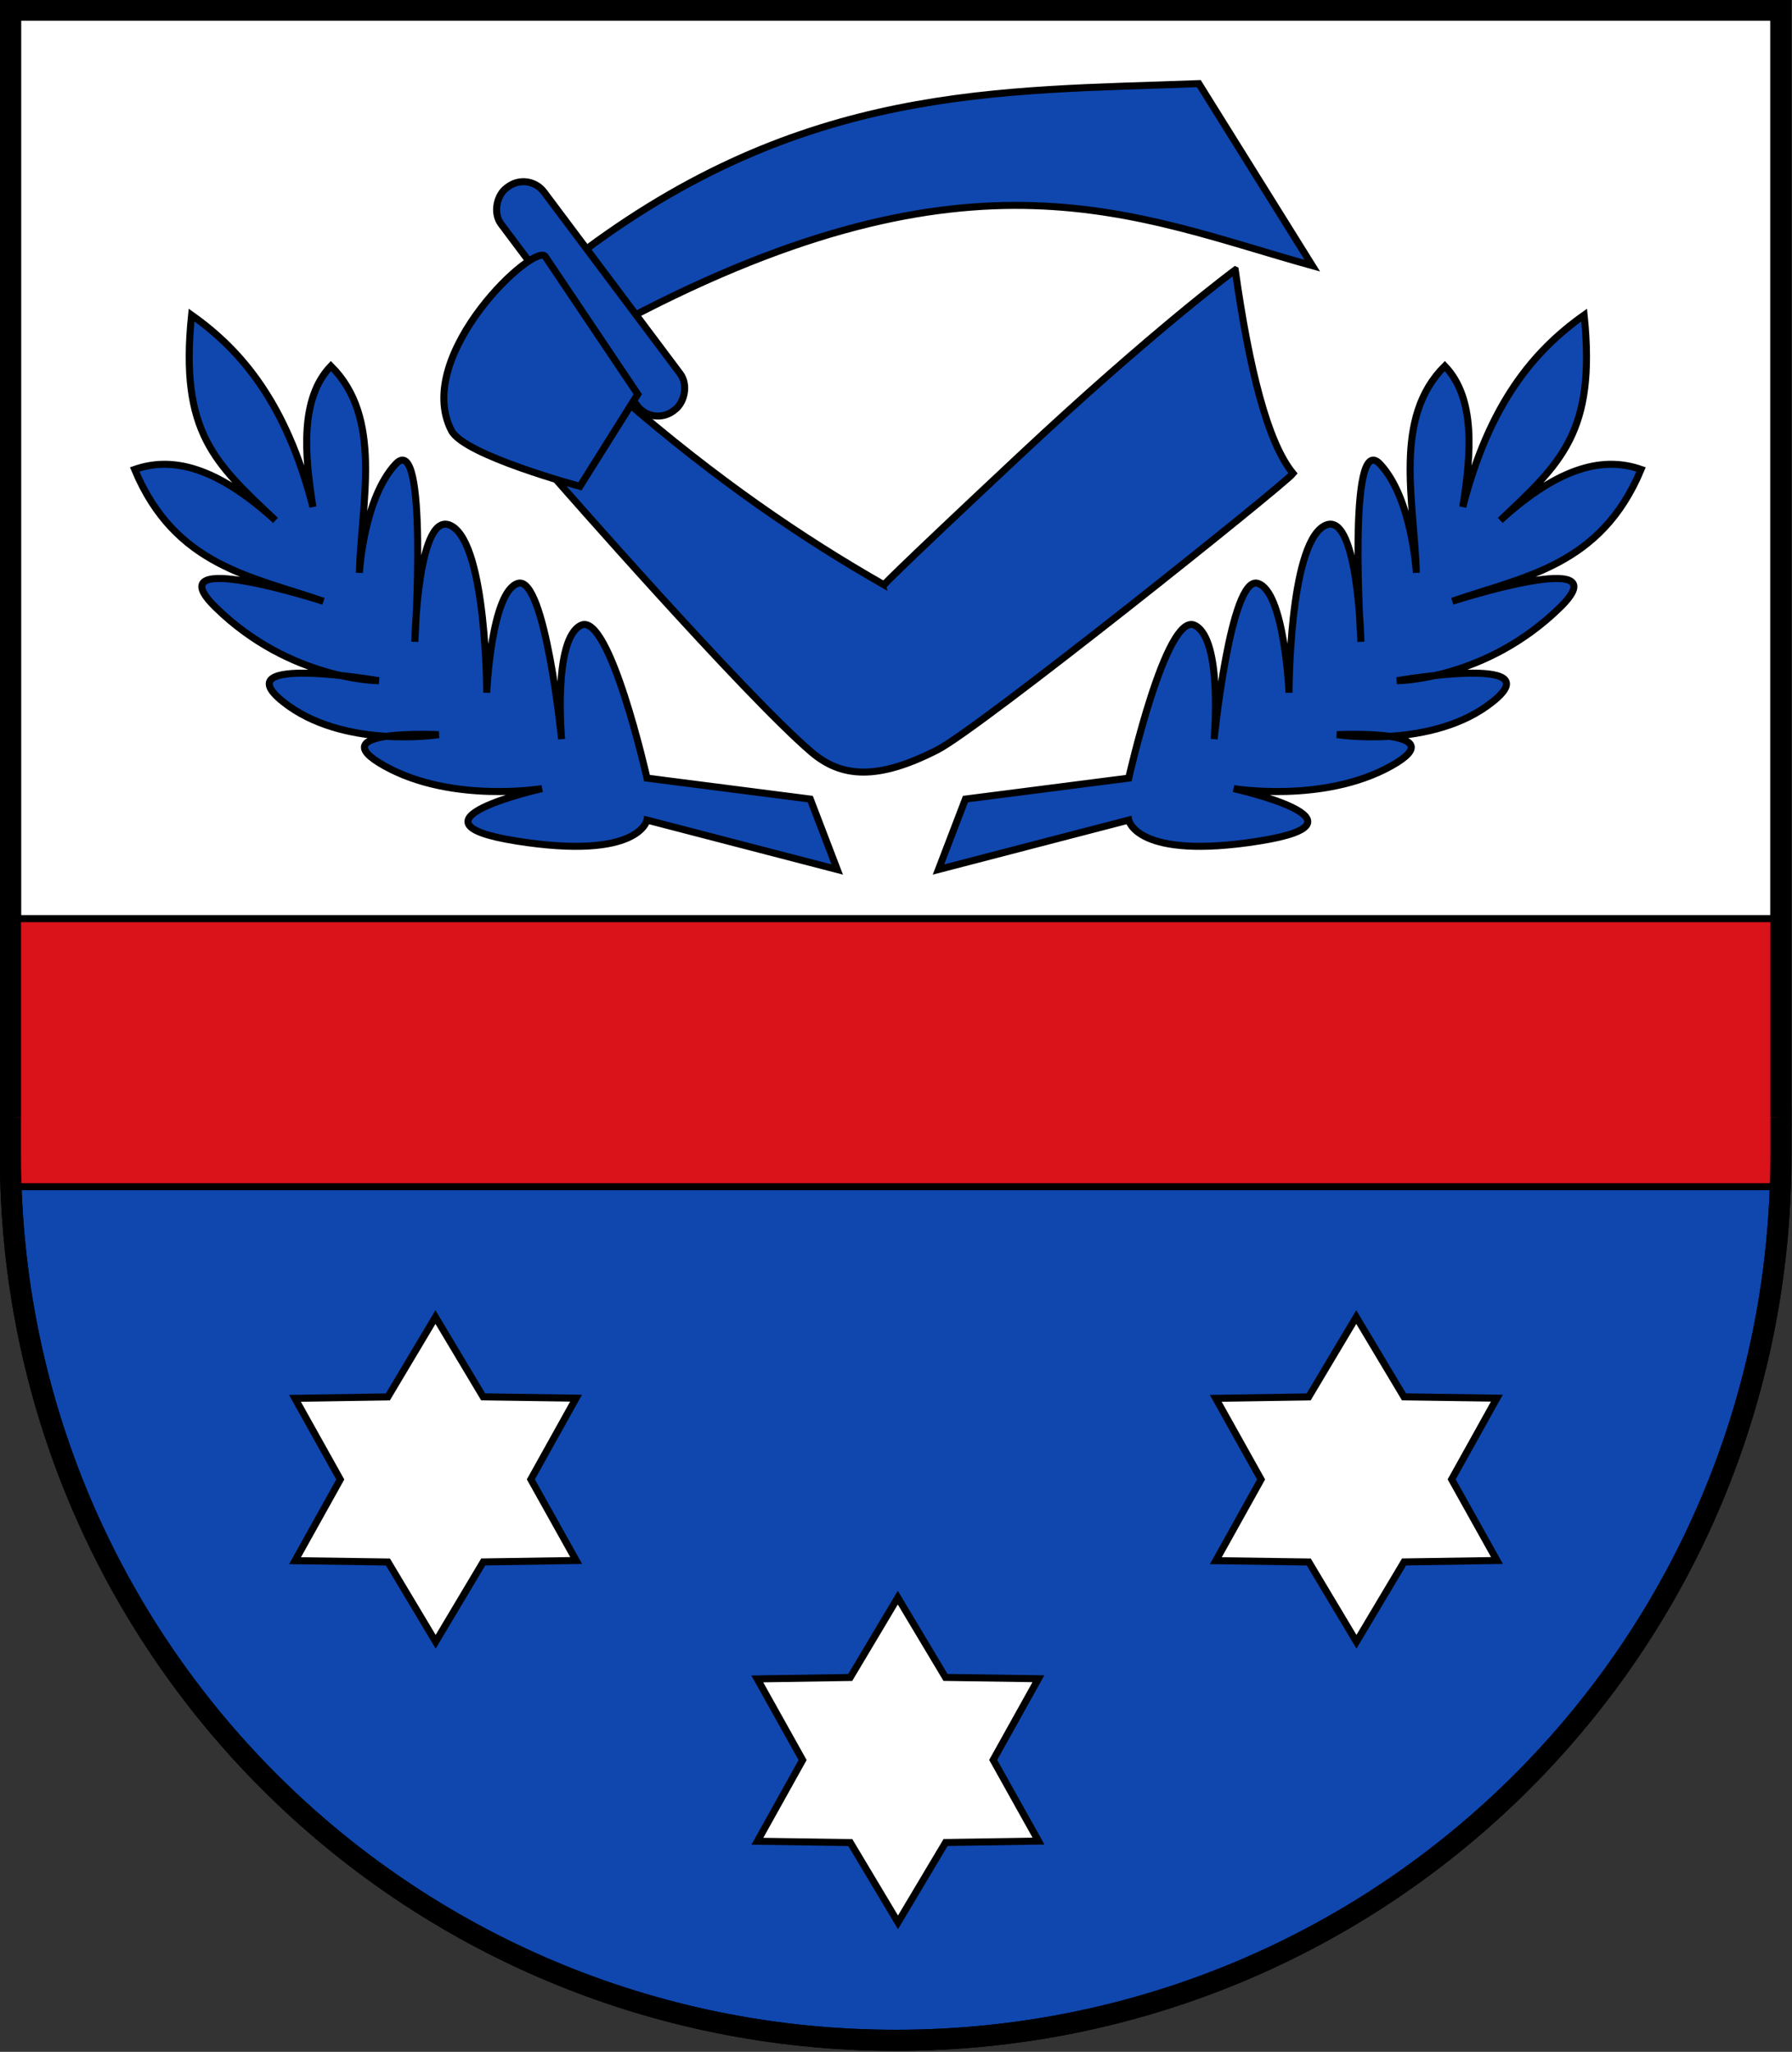
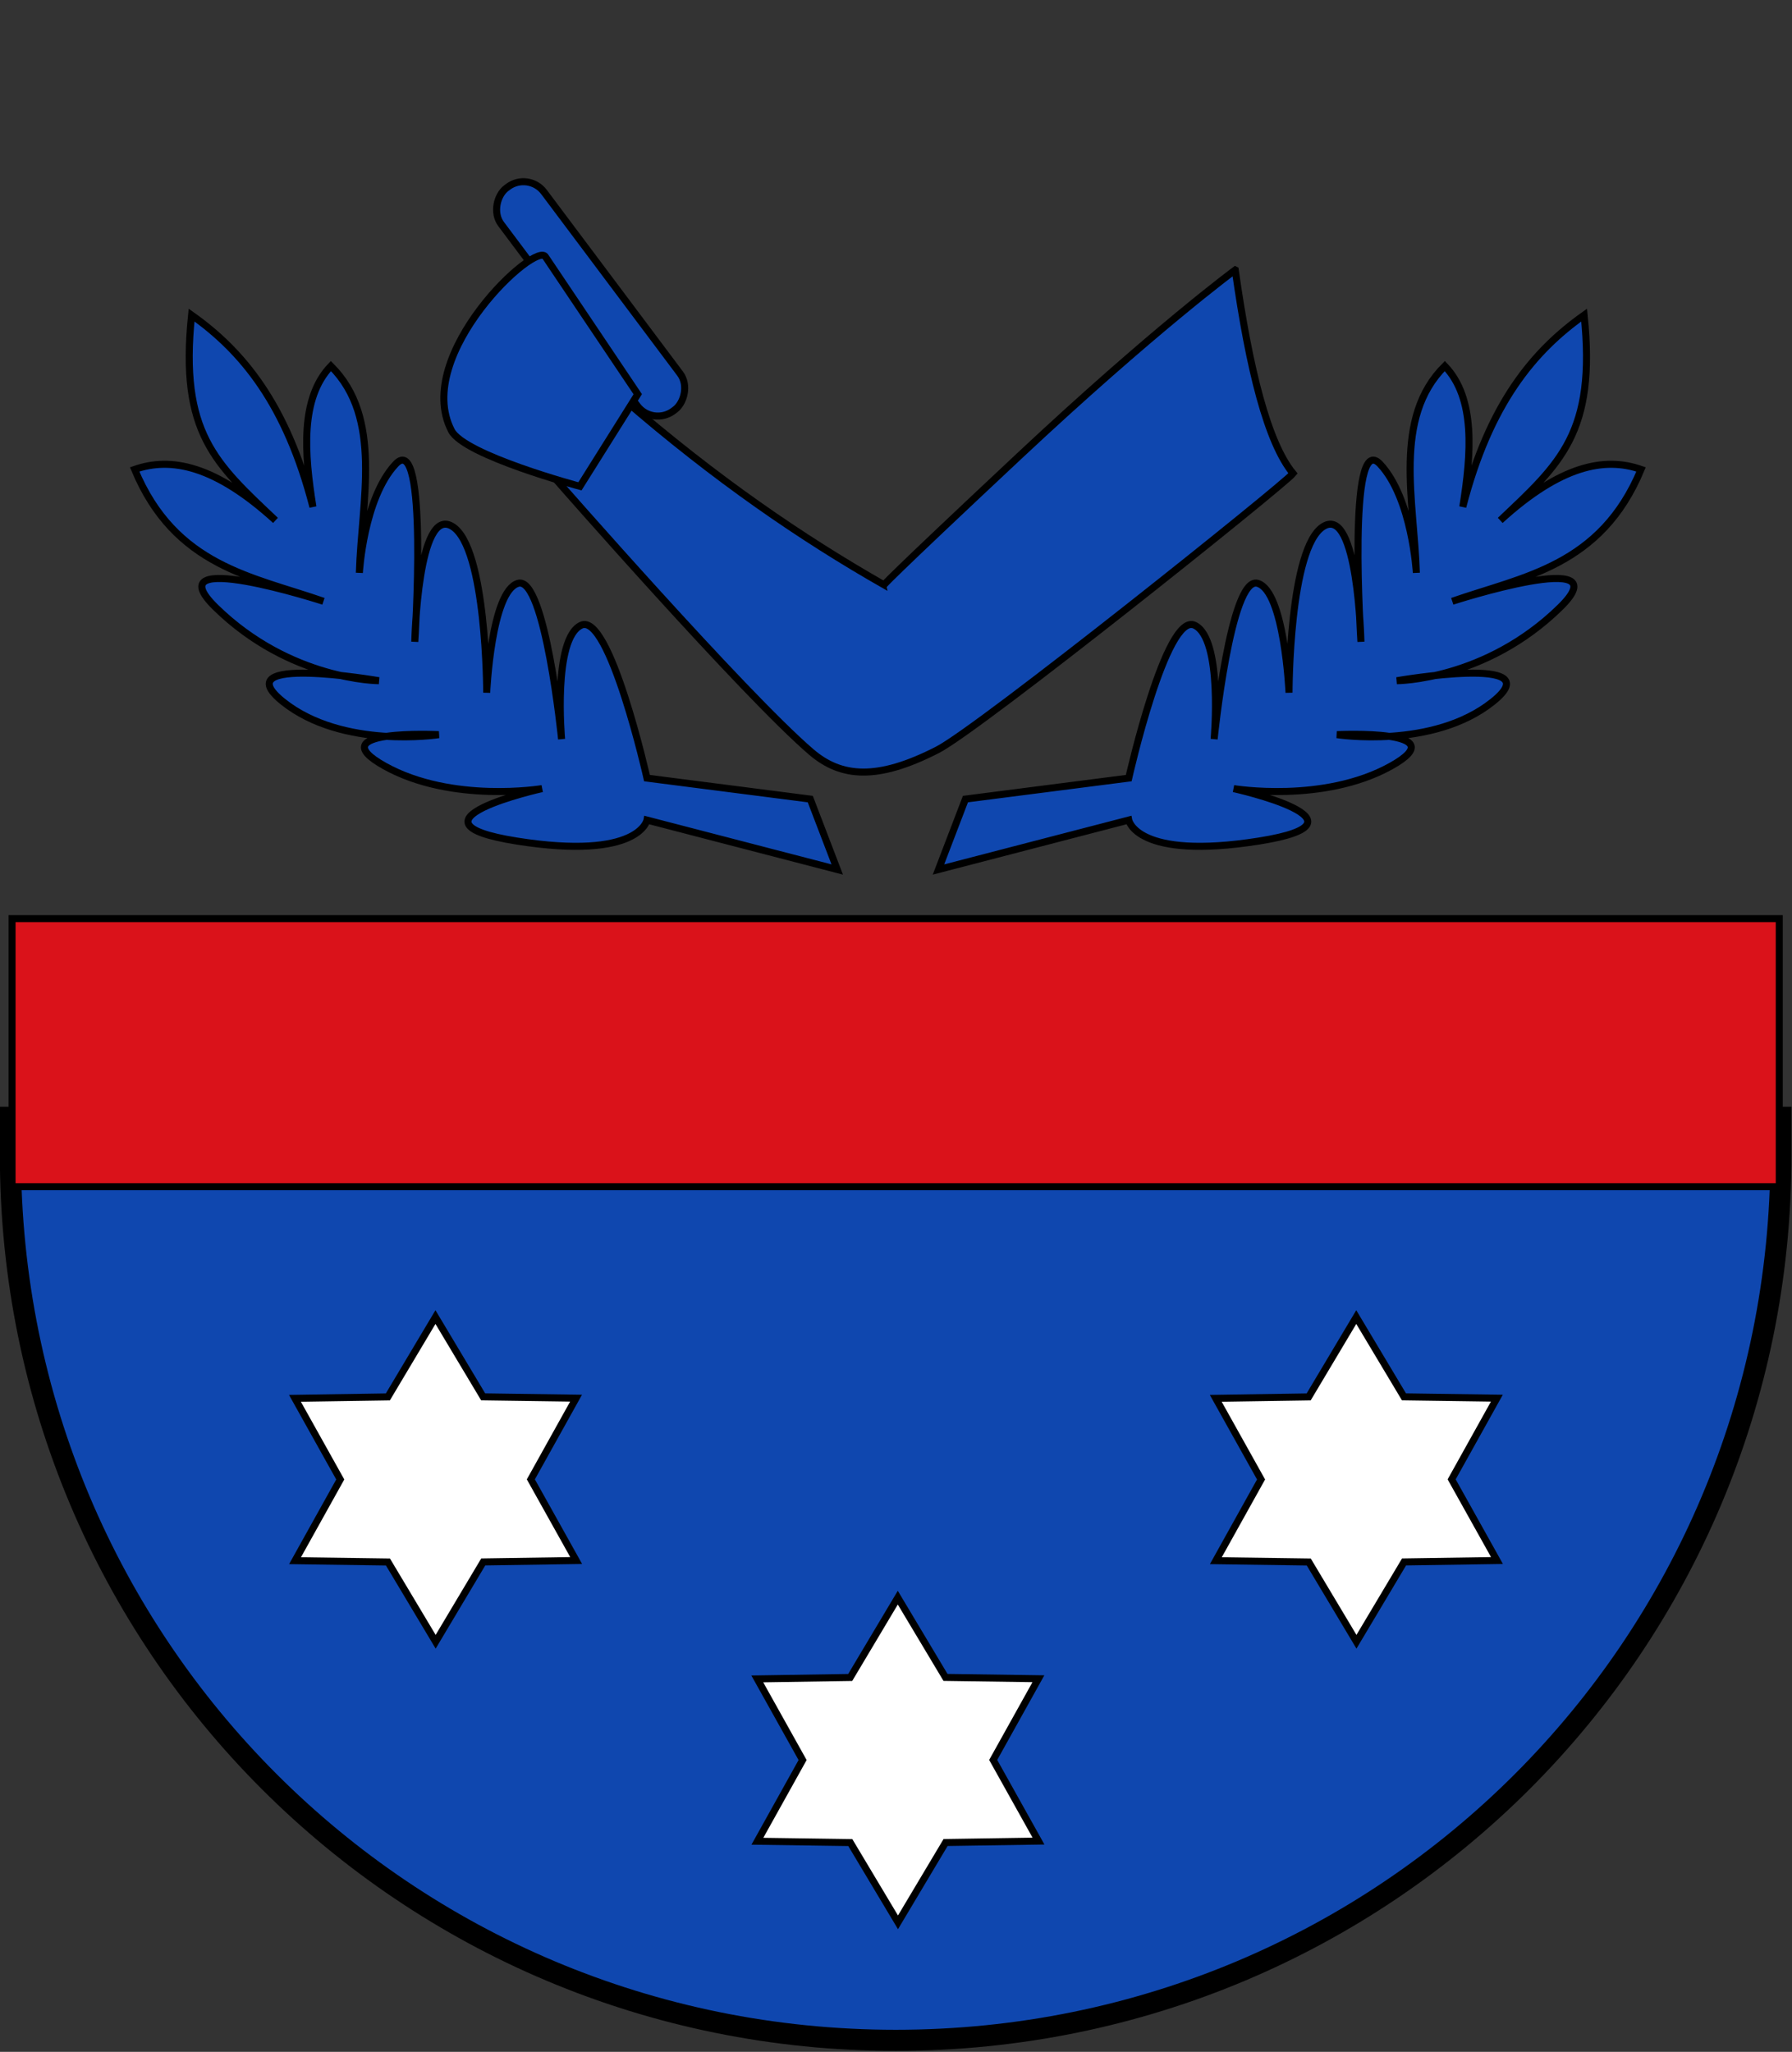
<svg xmlns="http://www.w3.org/2000/svg" xmlns:xlink="http://www.w3.org/1999/xlink" height="572.354" width="500">
  <rect width="100%" height="100%" fill="#333333" stroke="none" />
  <g transform="translate(-171.003 -643.685) scale(1.963)">
-     <path d="M88.606 329.337h251.641V486.7H88.607Z" fill="#fff" stroke="#000" stroke-width="3" />
    <path d="M88.594 486.688v5.343c0 69.705 56.139 125.813 125.844 125.813 69.704 0 125.812-56.108 125.812-125.813v-5.344z" fill="#0f47af" stroke="#000" stroke-width="3" />
    <path d="M88.827 458.452v38.092h251.19v-38.092z" fill="#da121a" stroke="#000" />
    <g fill="#0f47af" stroke="#000">
-       <path d="m273.644 365.664-16.132-25.873c-28.336 1.083-56.317.031-88.577 24.655l7.305 8.828c49.317-25.943 72.37-14.565 97.404-7.61z" />
      <rect height="7.61" ry="3.653" transform="rotate(53.141)" width="39.57" x="379.176" y="81.495" />
      <path d="M262.686 366.273s-11.566 8.522-30.743 26.481c-19.176 17.96-19.176 18.264-19.176 18.264-11.65-6.641-23.866-14.982-37.135-26.482l-9.436 11.567s26.61 30.418 36.222 38.657c4.261 3.652 9.394 4.088 17.959-.305 5.987-3.07 49.235-37.649 50.528-39.266-3.614-4.39-6.226-14.798-8.219-28.916z" />
      <path d="M169.544 397.016s-16.444-4.387-18.263-7.914c-5.575-10.81 12.212-27.215 13.393-24.656l13.088 19.481z" />
    </g>
    <path id="a" d="m206.118 451.469-3.833-10.008-23.21-2.98s-5.323-23.636-9.368-21.72c-4.046 1.917-2.769 16.183-2.769 16.183s-2.342-23.21-6.175-22.145c-3.832 1.065-4.471 15.544-4.471 15.544s0-20.654-4.898-23.635c-4.897-2.981-5.323 16.395-5.323 16.395s1.987-30.282-2.723-25.242c-4.563 4.882-5.155 15.448-5.155 15.448.298-10.218 3.376-22.01-4.046-29.385-4.382 4.577-3.768 12.435-2.555 20.016-3.779-14.67-10.082-22.185-17.248-27.256-1.736 16.753 3.408 21.1 11.924 29.172-8.578-7.816-14.832-9.045-20.015-7.24 5.759 13.808 16.74 15.213 26.83 18.738 0 0-24.192-7.83-15.332.852 10.647 10.434 23.21 10.434 23.21 10.434s-22.145-3.833-13.628 2.98c8.517 6.814 22.145 4.685 22.145 4.685s-17.247-.852-7.666 4.472c9.582 5.323 22.358 3.194 22.358 3.194s-21.08 4.684-3.62 7.452c17.46 2.768 18.526-2.98 18.526-2.98z" fill="#0f47af" stroke="#000" />
    <use fill="#0f47af" height="1052.362" transform="matrix(-1 0 0 1 426.624 0)" width="744.094" xlink:href="#a" />
    <path id="b" d="m170.673 549.94-13.207.202-6.765 11.344-6.78-11.336-13.206-.187 6.427-11.539-6.44-11.53 13.206-.204 6.765-11.343 6.78 11.335 13.206.188-6.427 11.538z" fill="#fff" stroke="#000" transform="translate(-1.665 -.278)" />
    <use height="1052.362" transform="translate(130.882)" width="744.094" xlink:href="#b" />
    <use height="1052.362" transform="translate(65.716 39.87)" width="744.094" xlink:href="#b" />
    <g fill="none" stroke="#000" stroke-width="3">
-       <path d="M88.606 486.701V329.337h251.641V486.7" />
-       <path d="M88.594 486.688v5.343c0 69.705 56.139 125.813 125.844 125.813 69.704 0 125.812-56.108 125.812-125.813v-5.344" />
-     </g>
+       </g>
  </g>
</svg>